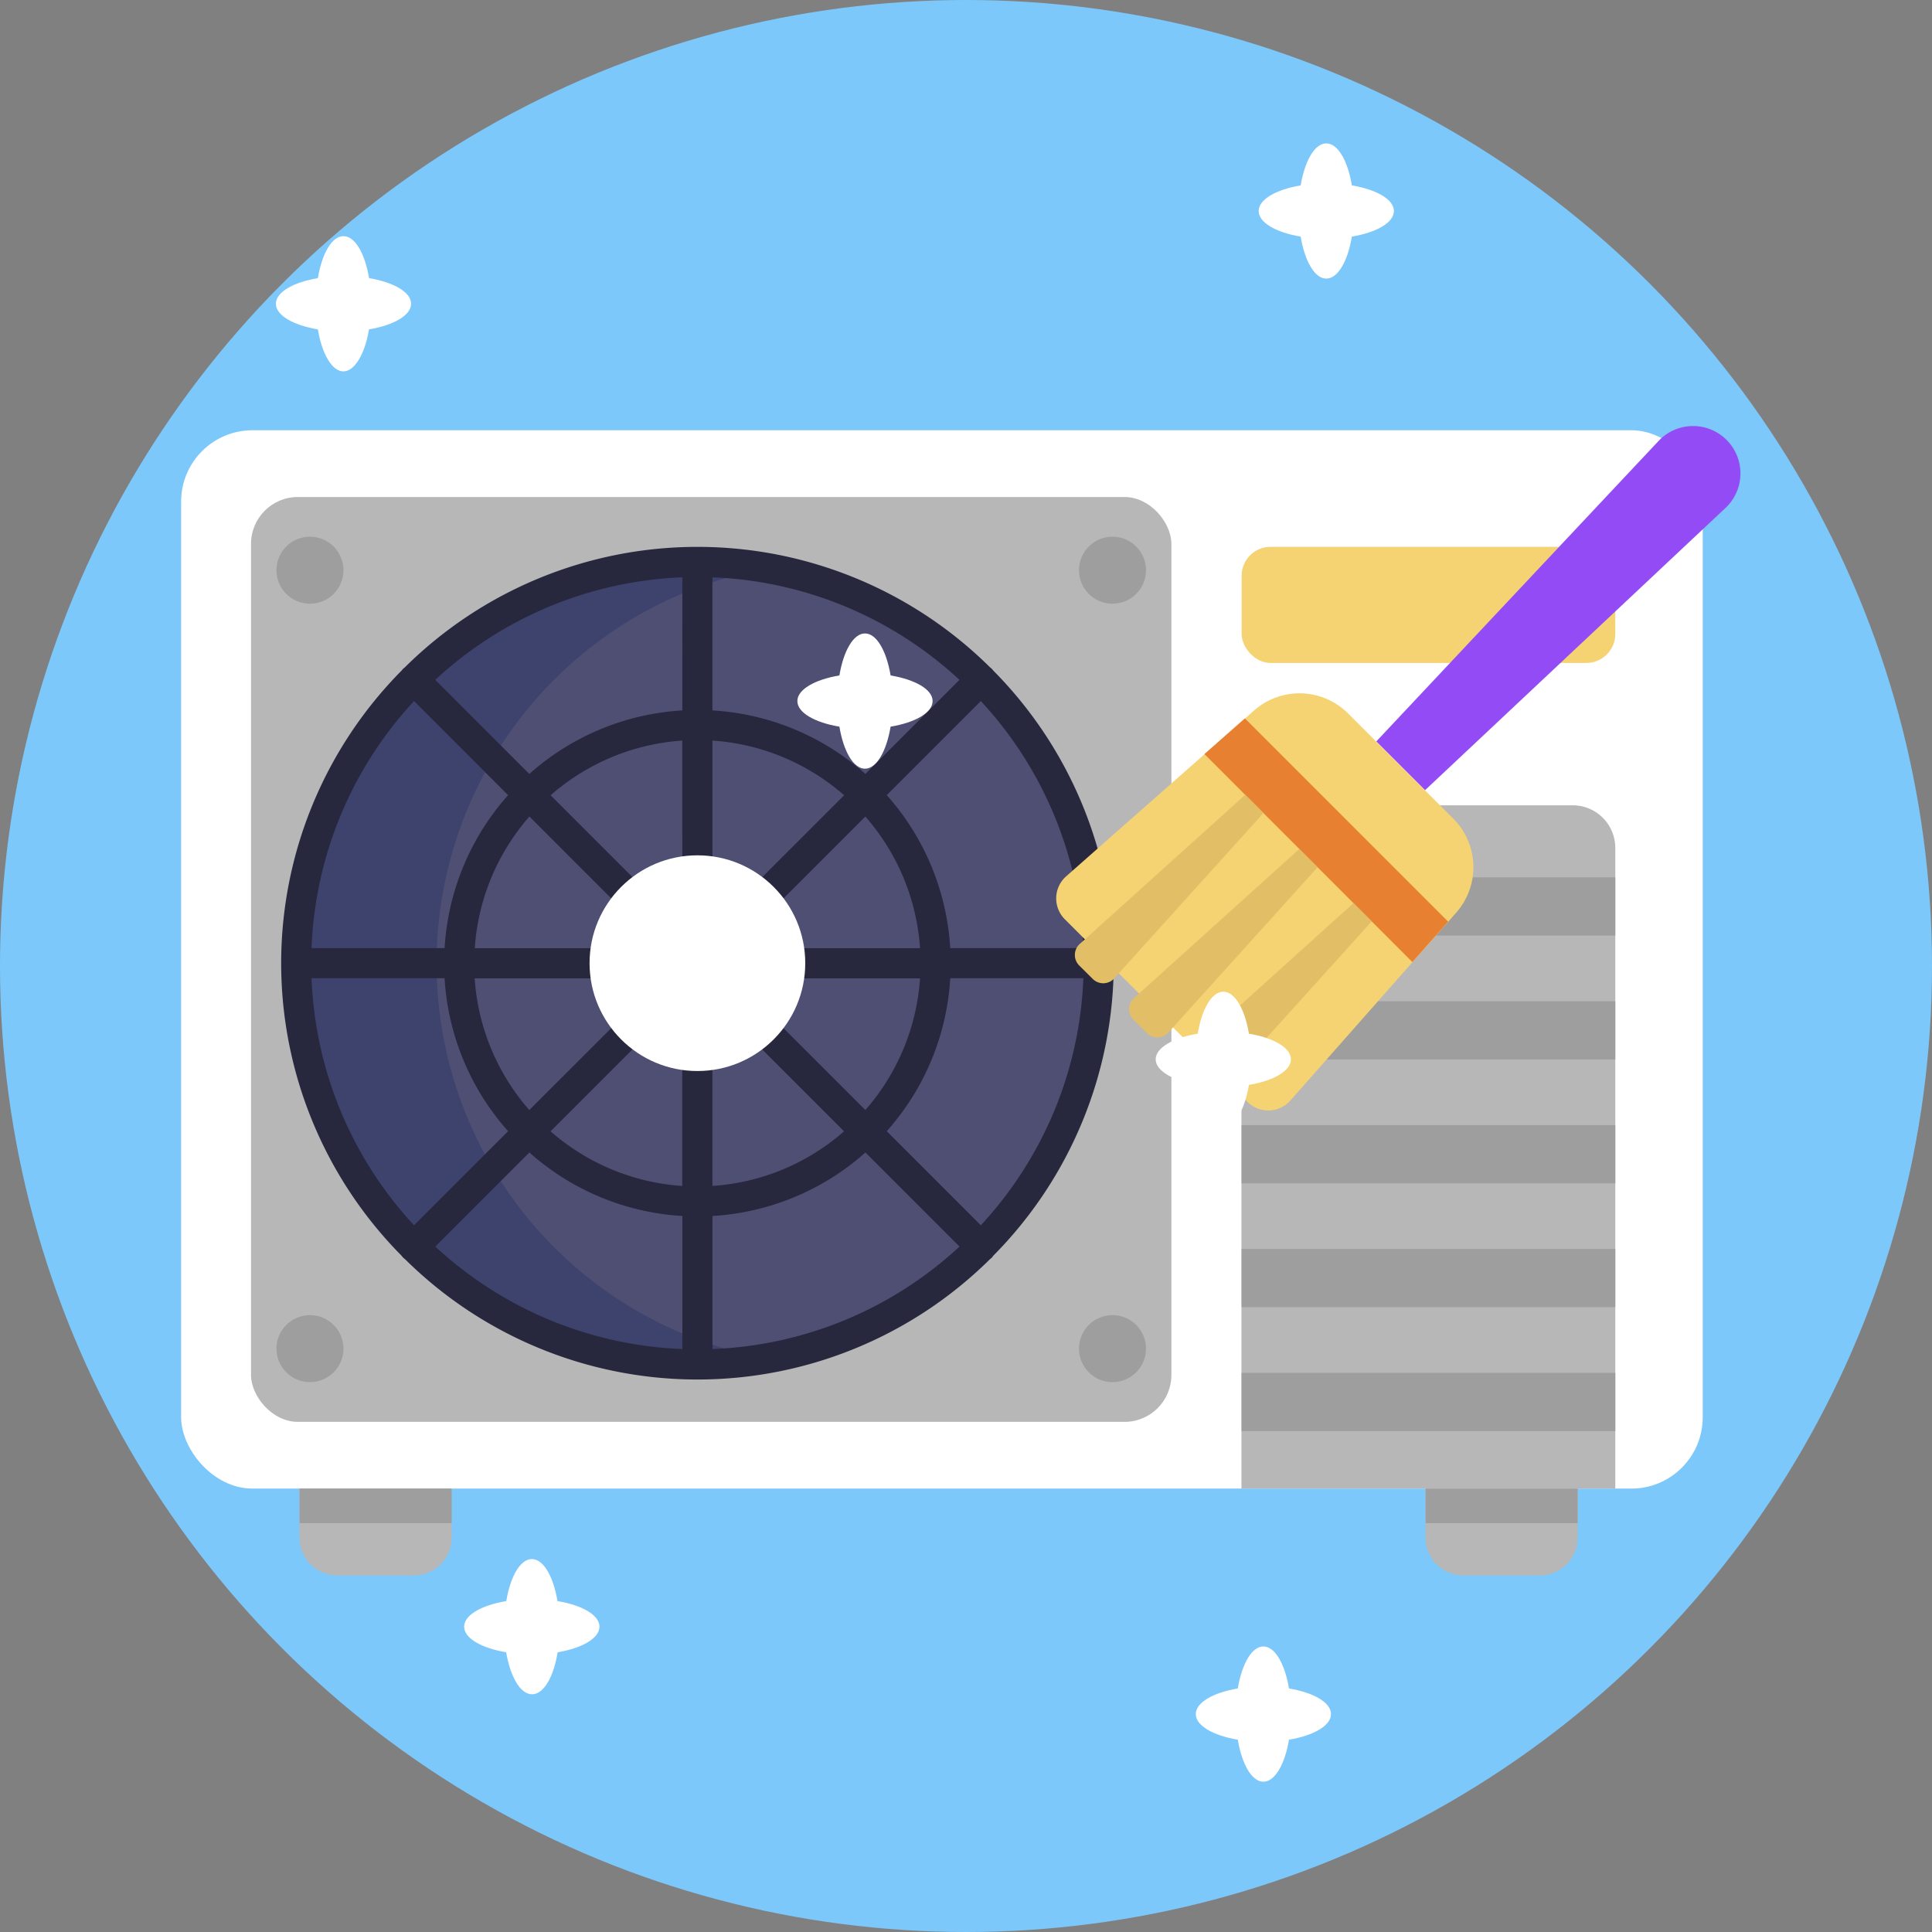
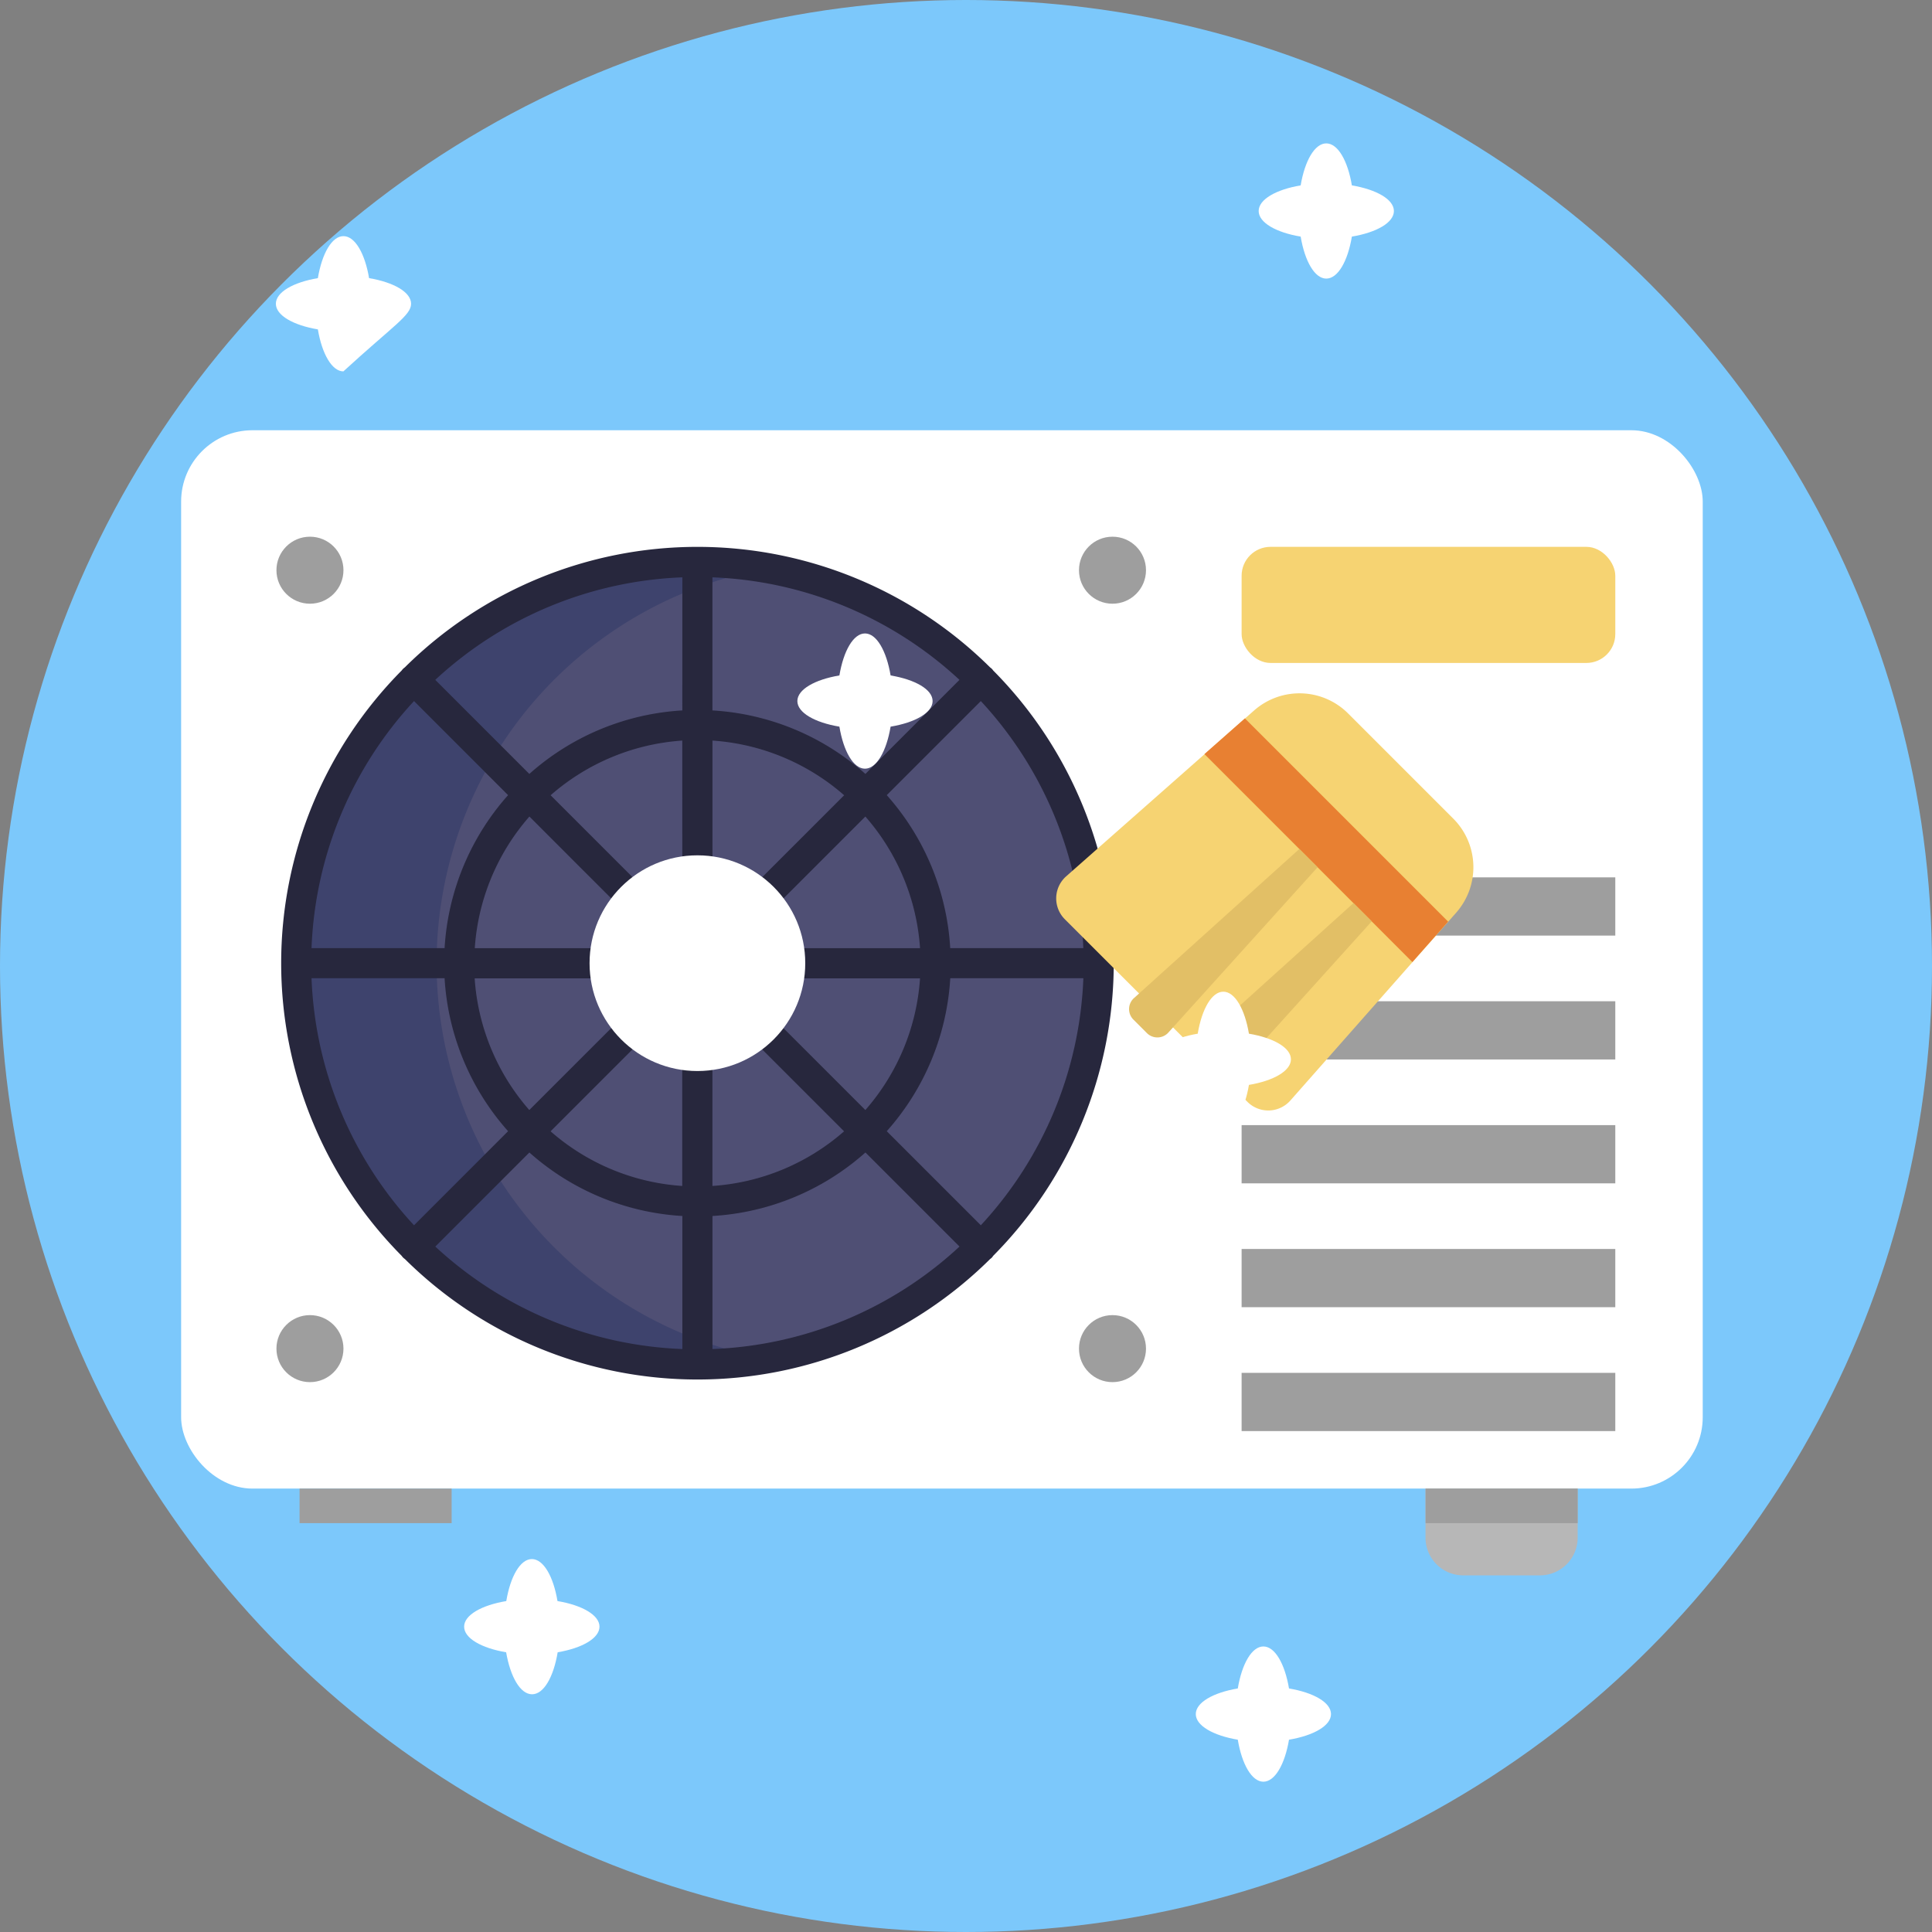
<svg xmlns="http://www.w3.org/2000/svg" viewBox="0 0 512 512">
  <rect x="0" y="0" width="512" height="512" fill="#808080" stroke="none" />
  <defs>
    <style>.cls-1{fill:#7cc8fb;}.cls-2{fill:#fff;}.cls-3{fill:#b7b7b7;}.cls-4{fill:#4f4f74;}.cls-5{fill:#3e436d;}.cls-6{fill:#9e9e9e;}.cls-7{fill:#27273d;}.cls-8{fill:#f6d372;}.cls-9{fill:#934cf5;}.cls-10{fill:#e88032;}.cls-11{fill:#e2bf66;}</style>
  </defs>
  <g id="BULINE">
    <circle class="cls-1" cx="256" cy="256" r="256" />
  </g>
  <g id="Icons">
    <rect class="cls-2" x="48" y="114.02" width="403.24" height="280.47" rx="18.91" />
-     <rect class="cls-3" x="66.52" y="131.71" width="243.91" height="245.1" rx="12.42" />
-     <path class="cls-3" d="M79.39,394.49h40.3a0,0,0,0,1,0,0v13a10,10,0,0,1-10,10H89.36a10,10,0,0,1-10-10v-13A0,0,0,0,1,79.39,394.49Z" />
    <path class="cls-3" d="M377.8,394.49h40.3a0,0,0,0,1,0,0v13a10,10,0,0,1-10,10H387.77a10,10,0,0,1-10-10v-13A0,0,0,0,1,377.8,394.49Z" />
    <circle class="cls-4" cx="184.82" cy="255.25" r="106.34" />
    <path class="cls-5" d="M203.43,360a107.64,107.64,0,0,1-18.62,1.62,106.34,106.34,0,1,1,18.62-211,106.36,106.36,0,0,0,0,209.43Z" />
    <circle class="cls-6" cx="82.14" cy="151.11" r="8.88" />
    <circle class="cls-6" cx="294.82" cy="151.11" r="8.88" />
    <circle class="cls-6" cx="82.14" cy="357.4" r="8.88" />
    <circle class="cls-6" cx="294.82" cy="357.4" r="8.88" />
    <rect class="cls-6" x="79.39" y="394.49" width="40.3" height="9.16" />
    <rect class="cls-6" x="377.8" y="394.49" width="40.3" height="9.16" />
-     <path class="cls-3" d="M340.34,213.41h76.43a11.3,11.3,0,0,1,11.3,11.3V394.49a0,0,0,0,1,0,0H329a0,0,0,0,1,0,0V224.71A11.3,11.3,0,0,1,340.34,213.41Z" />
    <rect class="cls-6" x="329.04" y="232.51" width="99.03" height="15.43" />
    <rect class="cls-6" x="329.04" y="265.34" width="99.03" height="15.43" />
    <rect class="cls-6" x="329.04" y="298.17" width="99.03" height="15.43" />
    <rect class="cls-6" x="329.04" y="330.99" width="99.03" height="15.43" />
    <rect class="cls-6" x="329.04" y="363.82" width="99.03" height="15.43" />
    <path class="cls-7" d="M263.2,332.81a110.12,110.12,0,0,0,0-155.13,2.86,2.86,0,0,0-.8-.8,110.13,110.13,0,0,0-155.14,0,3.34,3.34,0,0,0-.81.81,110.15,110.15,0,0,0,0,155.12,3.15,3.15,0,0,0,.84.84,110.14,110.14,0,0,0,155.11,0,3.16,3.16,0,0,0,.45-.37A3.84,3.84,0,0,0,263.2,332.81ZM82.56,259.24h35.26a66.82,66.82,0,0,0,16.83,40.54l-24.93,24.93A102,102,0,0,1,82.56,259.24Zm27.16-73.45,24.93,24.93a66.82,66.82,0,0,0-16.83,40.54H82.56A101.93,101.93,0,0,1,109.72,185.79Zm177.37,65.47H251.82A66.82,66.82,0,0,0,235,210.72l24.93-24.93A101.94,101.94,0,0,1,287.09,251.26Zm-98.28-55a59,59,0,0,1,34.9,14.49l-34.9,34.89Zm-8,49.38-34.89-34.89a58.94,58.94,0,0,1,34.89-14.49Zm-5.64,5.64H125.82a58.84,58.84,0,0,1,14.48-34.89Zm0,8-34.9,34.89a58.87,58.87,0,0,1-14.48-34.89Zm5.63,5.64v49.37a58.87,58.87,0,0,1-34.89-14.48Zm8,0,34.89,34.89a58.84,58.84,0,0,1-34.89,14.48Zm5.64-5.64h49.38a58.94,58.94,0,0,1-14.49,34.89Zm0-8,34.89-34.89a58.92,58.92,0,0,1,14.49,34.89Zm34.9-46.18a66.74,66.74,0,0,0-40.54-16.83V153a101.94,101.94,0,0,1,65.47,27.17Zm-48.52-16.83a66.76,66.76,0,0,0-40.54,16.83l-24.93-24.93A102,102,0,0,1,180.83,153ZM140.29,305.42a66.82,66.82,0,0,0,40.54,16.83v35.26a102,102,0,0,1-65.47-27.16Zm48.52,16.83a66.82,66.82,0,0,0,40.54-16.83l24.93,24.93a101.93,101.93,0,0,1-65.47,27.16ZM235,299.78a66.82,66.82,0,0,0,16.83-40.54h35.27a102,102,0,0,1-27.17,65.47Z" />
    <circle class="cls-2" cx="184.82" cy="255.25" r="28.58" />
    <rect class="cls-8" x="329.04" y="144.92" width="99.03" height="30.77" rx="7.66" />
-     <path class="cls-9" d="M377.65,209.41l-12.92-12.92,75.07-79.91a12.57,12.57,0,0,1,17.76,0h0a12.57,12.57,0,0,1,0,17.76Z" />
    <path class="cls-8" d="M330.58,292l-48.39-48.39a7.81,7.81,0,0,1,.35-11.37l36.65-32.35,10.72-9.46,2.43-2.14a18.21,18.21,0,0,1,24.92.78l27.87,27.87a18.21,18.21,0,0,1,.78,24.92l-2.14,2.43L374.3,255,342,291.6A7.81,7.81,0,0,1,330.58,292Z" />
    <polygon class="cls-10" points="374.3 254.96 319.19 199.84 329.91 190.38 383.77 244.24 374.3 254.96" />
-     <path class="cls-11" d="M289.58,259.42,286,255.86a3.94,3.94,0,0,1,.28-5.82L330,210.62l4.84,4.84L295.4,259.15A3.94,3.94,0,0,1,289.58,259.42Z" />
    <path class="cls-11" d="M303.93,273.77l-3.56-3.56a3.94,3.94,0,0,1,.27-5.82L344.32,225l4.85,4.84L309.75,273.5A3.93,3.93,0,0,1,303.93,273.77Z" />
    <path class="cls-11" d="M318.28,288.13l-3.56-3.56a4,4,0,0,1,.28-5.83l43.68-39.41,4.84,4.84-39.41,43.68A4,4,0,0,1,318.28,288.13Z" />
-     <path class="cls-2" d="M108.94,80.5c0-3.07-4.6-5.69-11.13-6.79-1.1-6.52-3.72-11.13-6.79-11.13s-5.69,4.61-6.78,11.13c-6.53,1.1-11.13,3.72-11.13,6.79s4.6,5.69,11.13,6.79C85.33,93.81,88,98.42,91,98.42s5.69-4.61,6.79-11.13C104.34,86.19,108.94,83.57,108.94,80.5Z" />
+     <path class="cls-2" d="M108.94,80.5c0-3.07-4.6-5.69-11.13-6.79-1.1-6.52-3.72-11.13-6.79-11.13s-5.69,4.61-6.78,11.13c-6.53,1.1-11.13,3.72-11.13,6.79s4.6,5.69,11.13,6.79C85.33,93.81,88,98.42,91,98.42C104.34,86.19,108.94,83.57,108.94,80.5Z" />
    <path class="cls-2" d="M247.15,185.79c0-3.07-4.6-5.69-11.13-6.79-1.1-6.52-3.72-11.13-6.79-11.13s-5.69,4.61-6.78,11.13c-6.53,1.1-11.14,3.72-11.14,6.79s4.61,5.69,11.14,6.78c1.09,6.53,3.71,11.14,6.78,11.14s5.69-4.61,6.79-11.14C242.55,191.48,247.15,188.86,247.15,185.79Z" />
    <path class="cls-2" d="M369.4,55.92c0-3.07-4.61-5.69-11.14-6.79C357.17,42.6,354.55,38,351.48,38s-5.69,4.6-6.79,11.13c-6.52,1.1-11.13,3.72-11.13,6.79s4.61,5.69,11.13,6.78c1.1,6.53,3.72,11.13,6.79,11.13s5.69-4.6,6.78-11.13C364.79,61.61,369.4,59,369.4,55.92Z" />
    <path class="cls-2" d="M342.11,280.73c0-3.07-4.61-5.69-11.13-6.79-1.1-6.53-3.72-11.13-6.79-11.13s-5.69,4.6-6.78,11.13c-6.53,1.1-11.14,3.72-11.14,6.79s4.61,5.69,11.14,6.78c1.09,6.53,3.71,11.13,6.78,11.13s5.69-4.6,6.79-11.13C337.5,286.42,342.11,283.79,342.11,280.73Z" />
    <path class="cls-2" d="M158.87,431.08c0-3.06-4.6-5.69-11.13-6.78-1.09-6.53-3.72-11.13-6.79-11.13s-5.69,4.6-6.78,11.13C127.64,425.39,123,428,123,431.08s4.6,5.69,11.13,6.79C135.26,444.4,137.89,449,141,449s5.7-4.6,6.79-11.13C154.27,436.77,158.87,434.15,158.87,431.08Z" />
    <path class="cls-2" d="M352.73,454.25c0-3.07-4.6-5.69-11.13-6.79-1.1-6.52-3.72-11.13-6.79-11.13s-5.69,4.61-6.78,11.13c-6.53,1.1-11.13,3.72-11.13,6.79s4.6,5.69,11.13,6.79c1.09,6.52,3.72,11.13,6.78,11.13s5.69-4.61,6.79-11.13C348.13,459.94,352.73,457.32,352.73,454.25Z" />
  </g>
</svg>